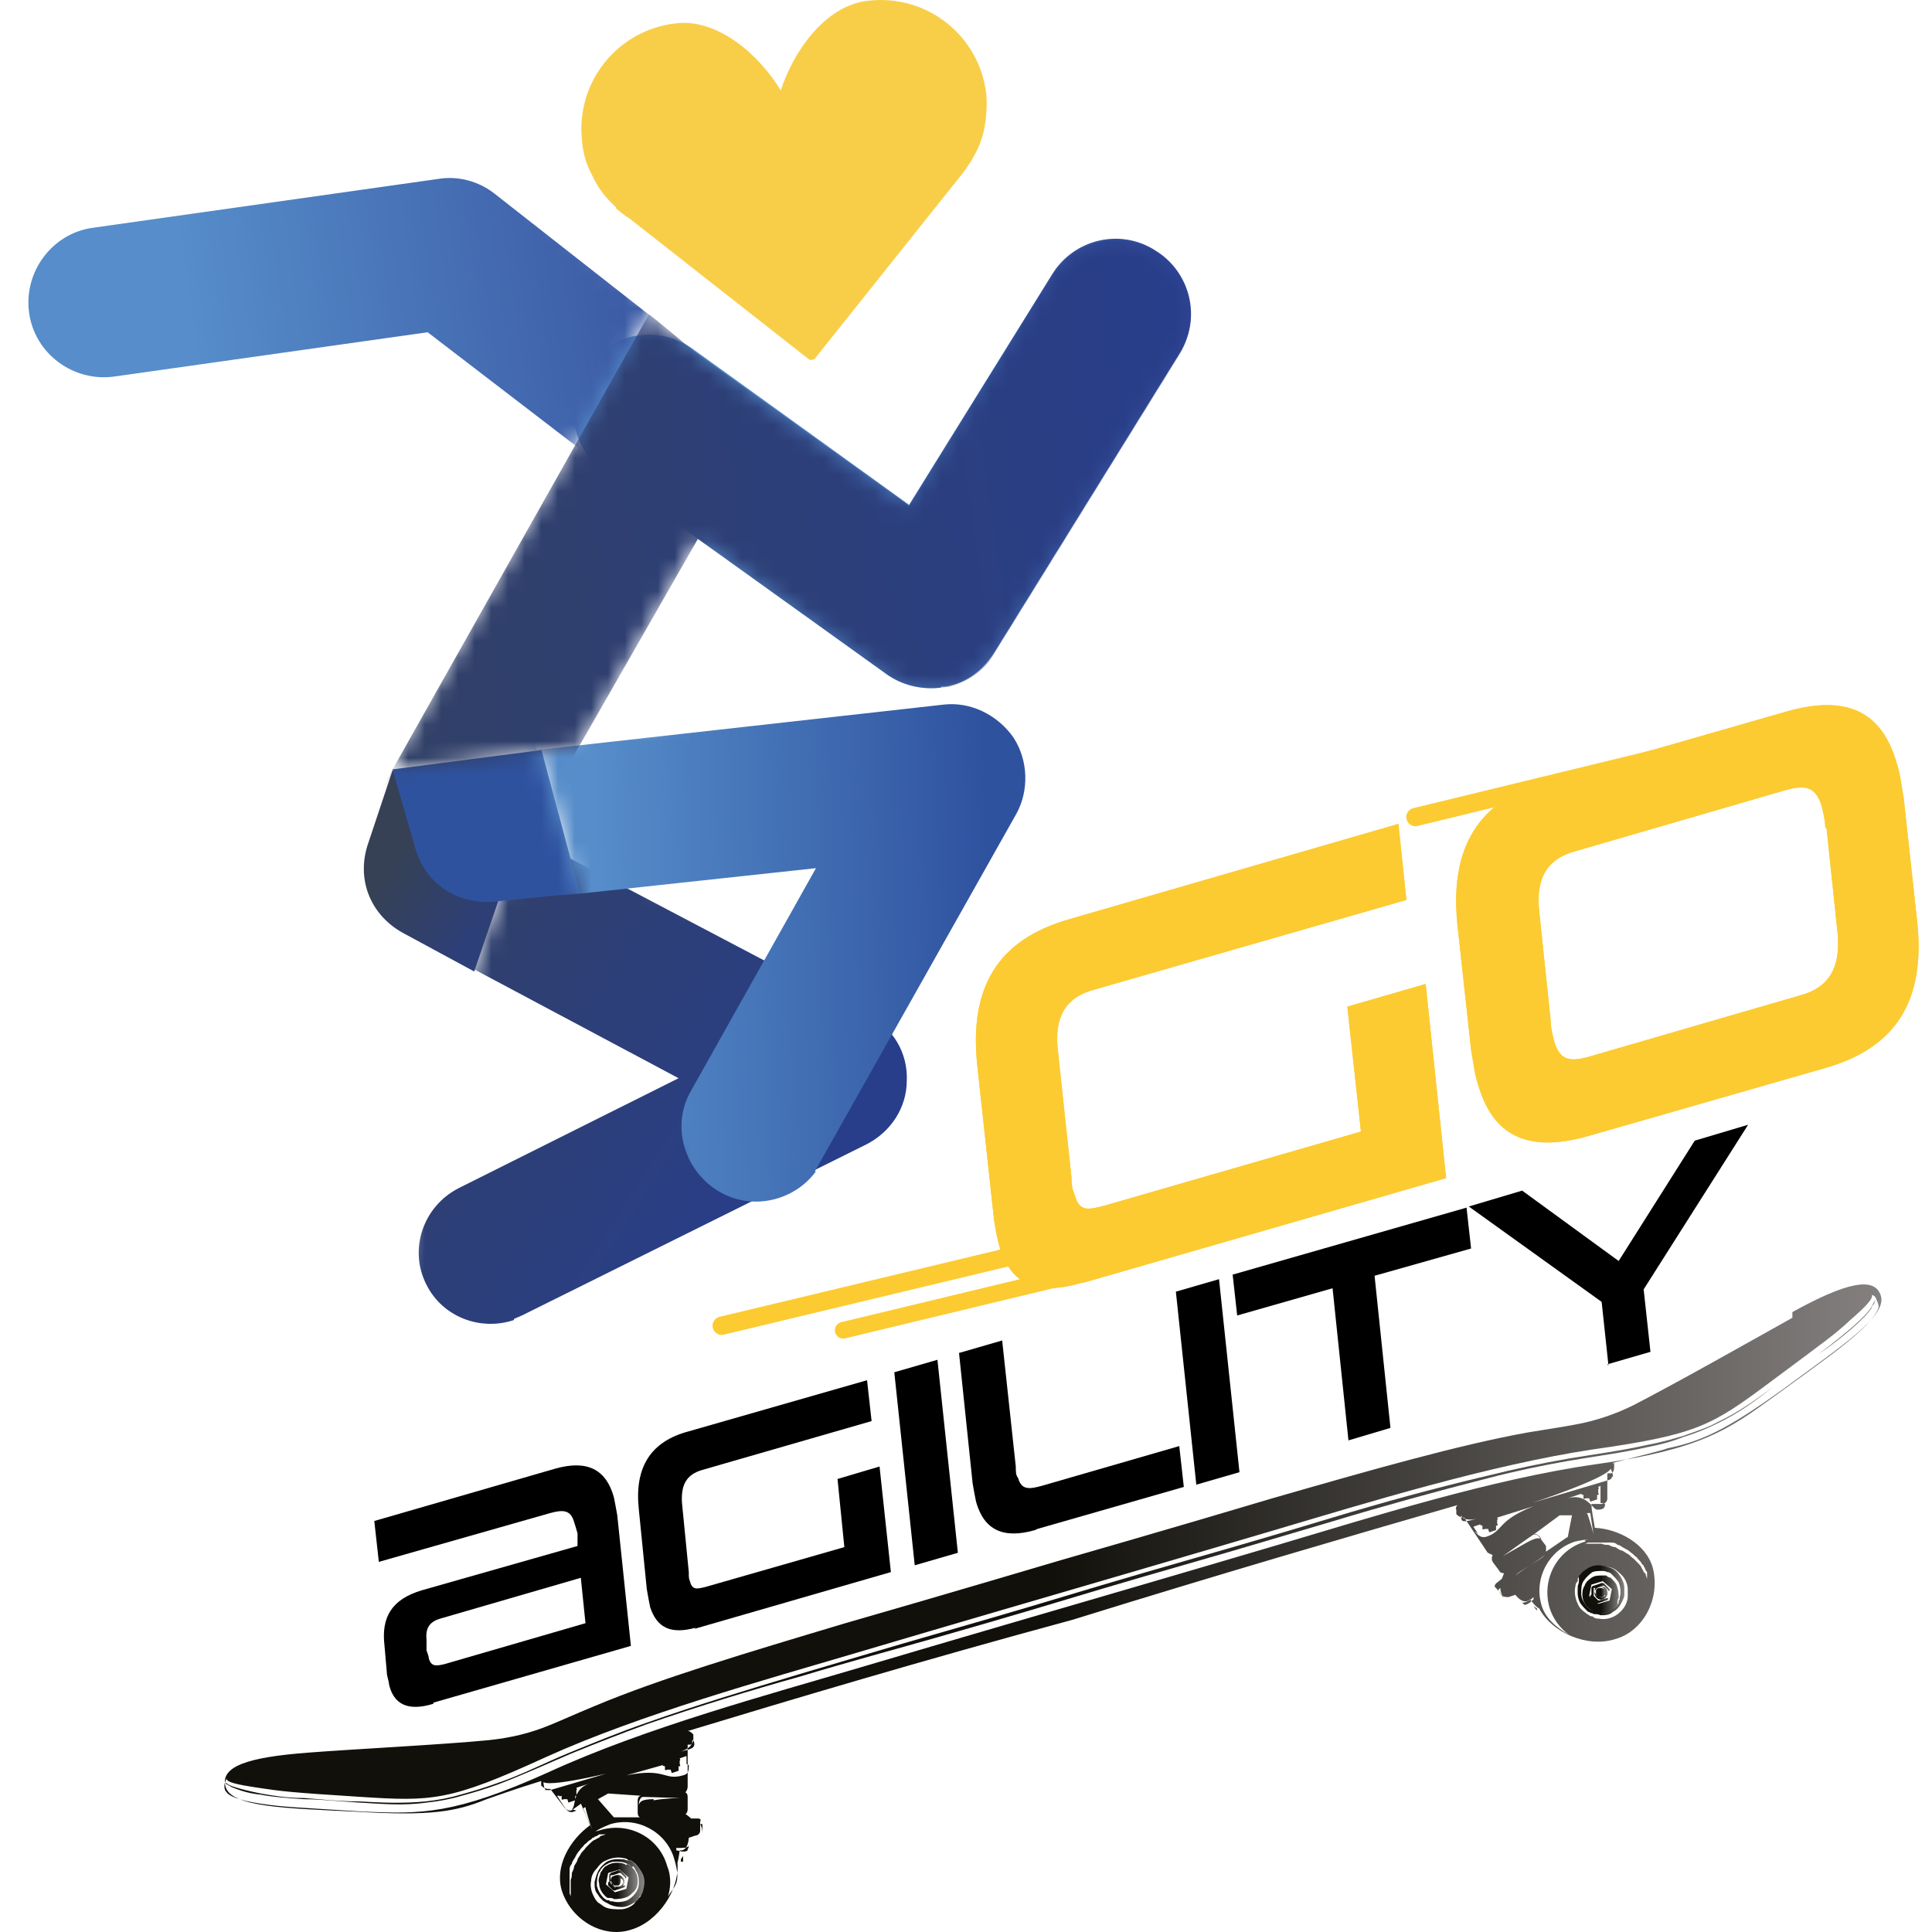
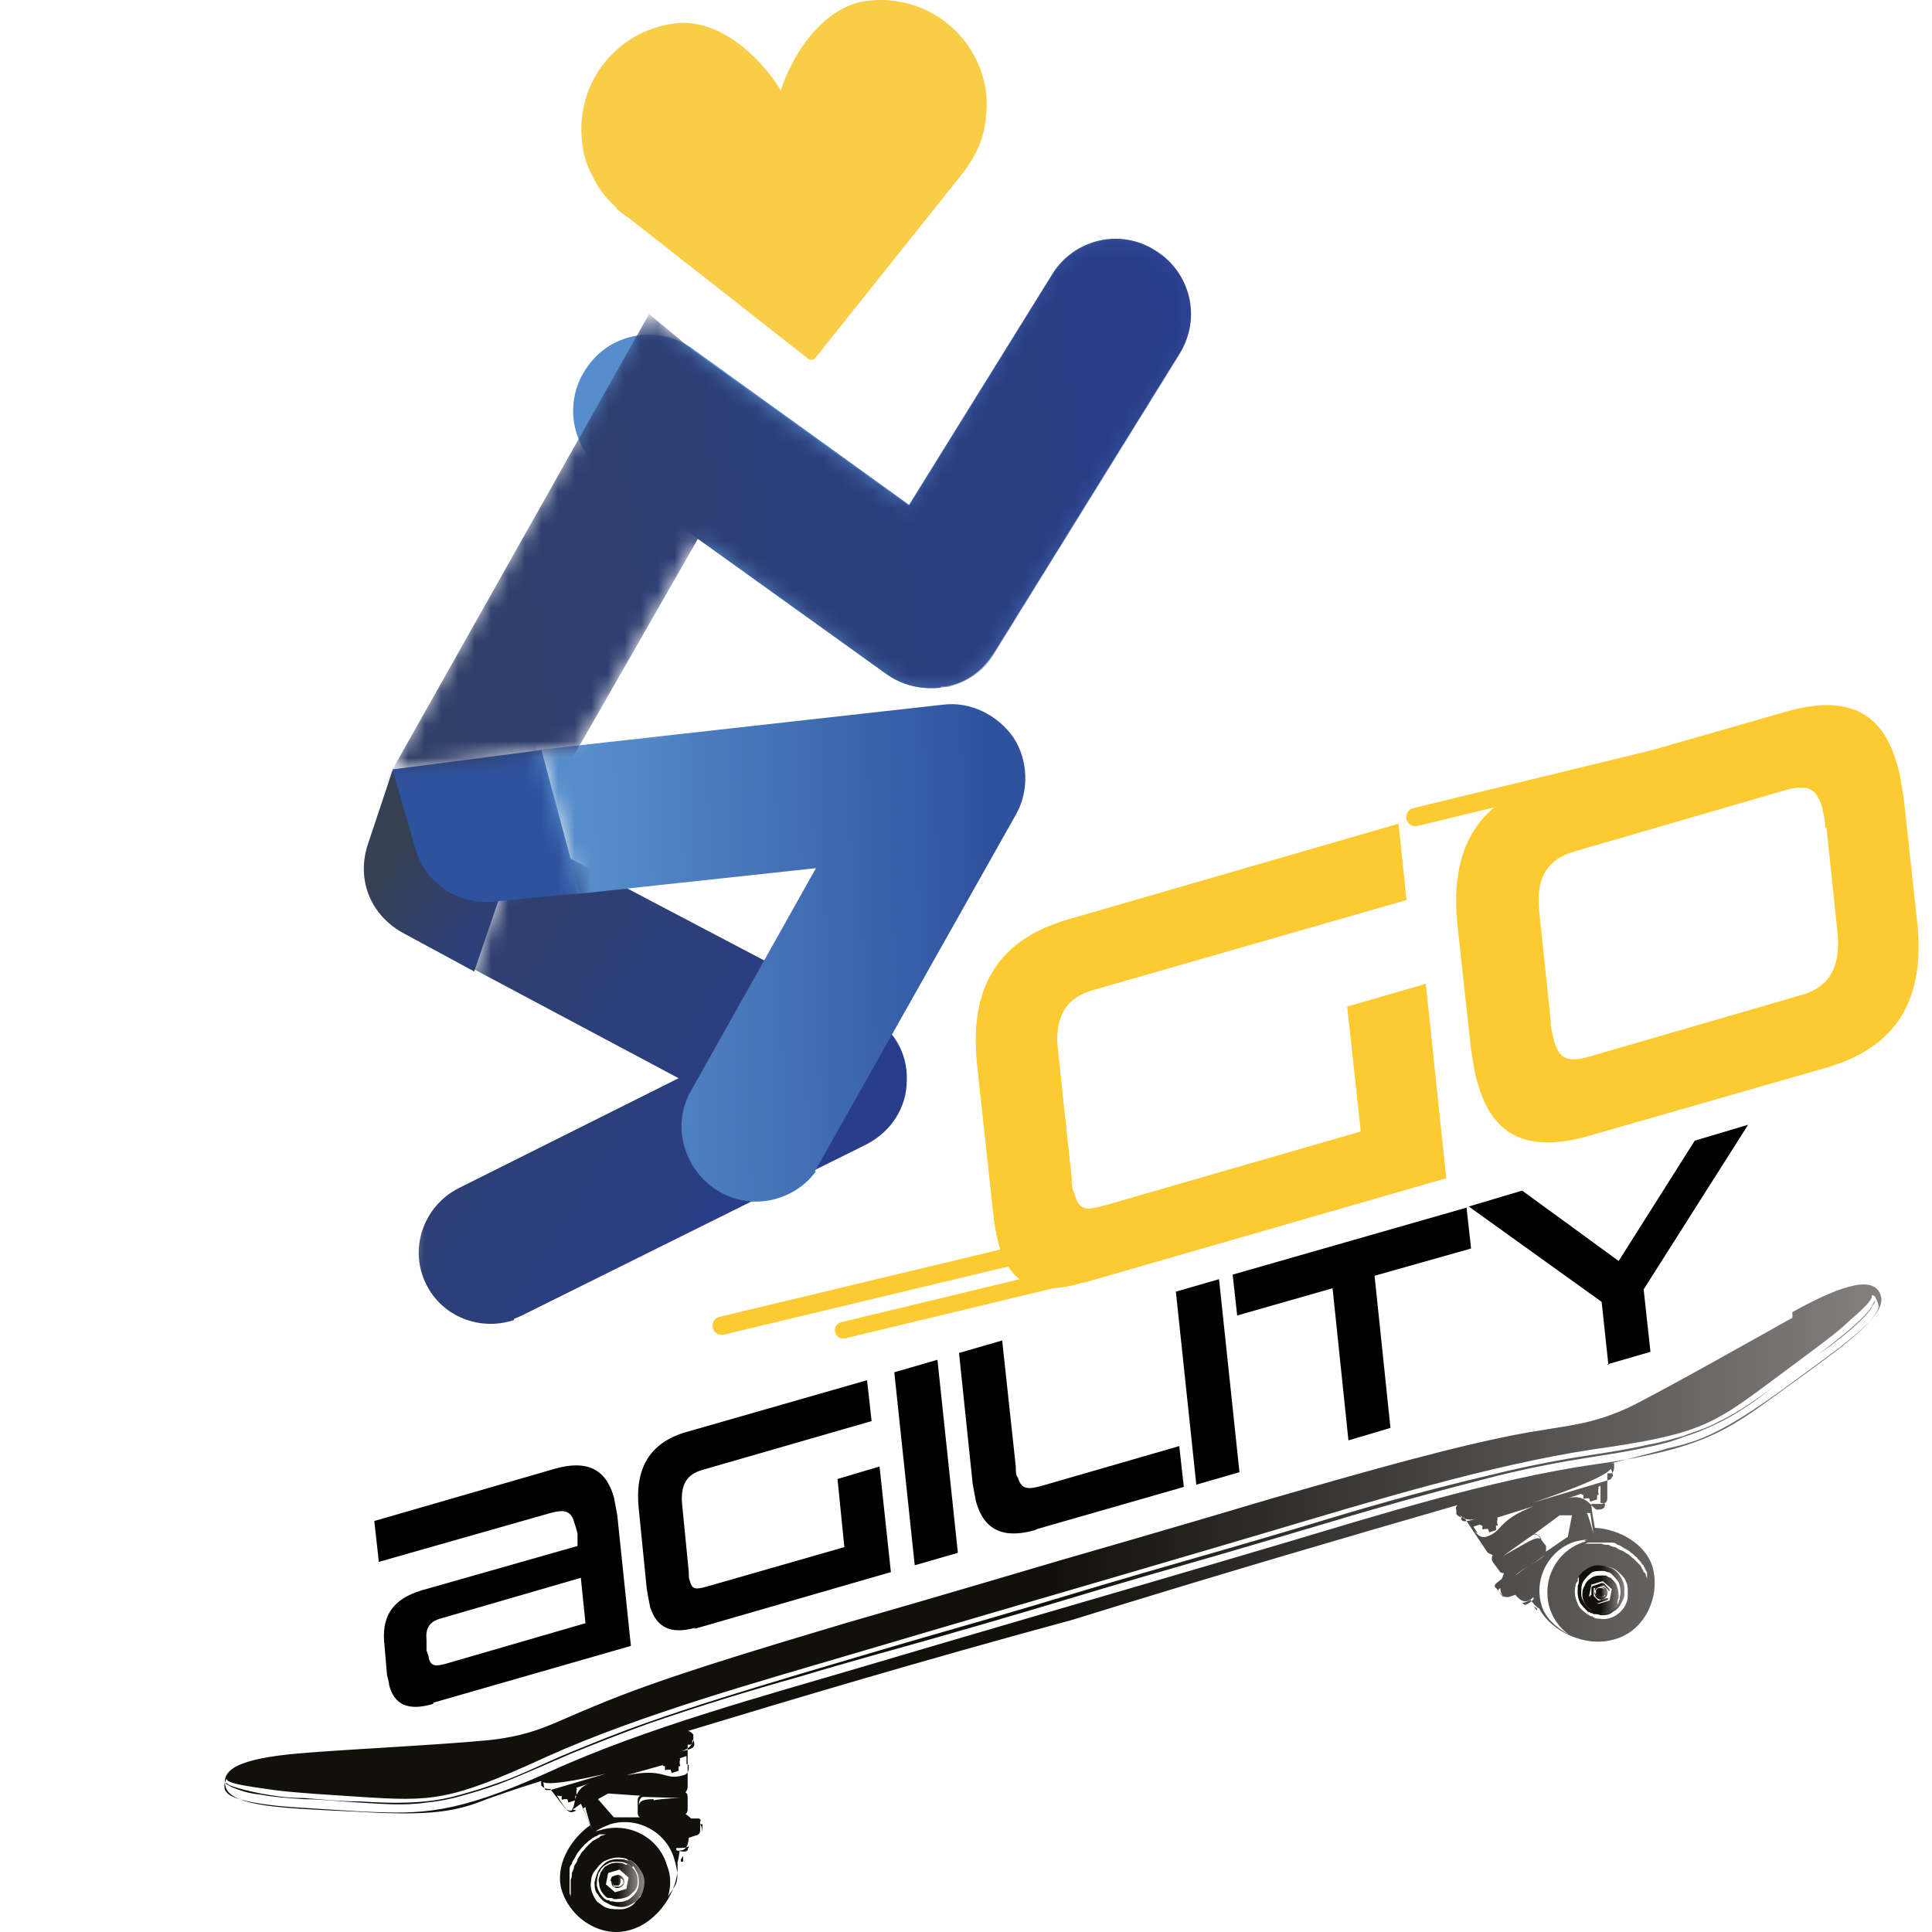
<svg xmlns="http://www.w3.org/2000/svg" width="116" height="116" viewBox="0 0 116 116" fill="none">
  <g clip-path="url(#clip0_164_27083)">
    <path d="M62.966 74.894L43.333 79.598" stroke="#FCCB31" stroke-width="1.1" stroke-miterlimit="10" stroke-linecap="round" />
    <path d="M65.352 76.326L50.627 79.871" stroke="#FCCB31" stroke-miterlimit="10" stroke-linecap="round" />
    <path d="M104.618 44.286L84.985 49.057" stroke="#FCCB31" stroke-width="1.1" stroke-miterlimit="10" stroke-linecap="round" />
    <path d="M107.004 45.786L92.279 49.331" stroke="#FCCB31" stroke-miterlimit="10" stroke-linecap="round" />
    <path d="M65.011 77.007C62.216 77.826 60.648 77.144 59.967 74.69C59.83 74.144 59.694 73.463 59.626 72.713L58.672 63.919C58.194 59.283 59.899 56.42 64.193 55.193L83.963 49.467L84.44 54.034L65.693 59.42C63.921 59.897 63.307 61.124 63.512 63.033L64.33 70.668C64.33 71.145 64.398 71.486 64.534 71.758C64.807 72.781 65.352 72.645 66.375 72.372L81.713 67.941L80.895 60.442L85.599 59.079L86.826 70.736L65.079 77.007H65.011Z" fill="#FCCB31" />
-     <path d="M95.347 68.213C91.734 69.236 89.621 68.213 88.734 65.078C88.53 64.464 88.462 63.782 88.326 63.032L87.507 55.534C87.03 50.898 88.734 48.035 93.029 46.808L107.277 42.718C110.89 41.695 113.003 42.718 113.889 45.854C114.094 46.467 114.162 47.149 114.298 47.899L115.116 55.398C115.593 60.033 113.889 62.896 109.595 64.123L95.347 68.213ZM109.595 49.739C109.595 49.262 109.458 48.785 109.39 48.444C108.981 47.013 108.163 47.149 106.8 47.558L94.597 51.103C92.825 51.58 92.211 52.807 92.416 54.716L93.097 61.192C93.097 61.737 93.234 62.146 93.302 62.487C93.711 63.919 94.529 63.714 95.892 63.305L108.095 59.76C109.867 59.283 110.481 58.056 110.344 56.147L109.663 49.671L109.595 49.739Z" fill="#FCCB31" />
    <path d="M65.011 77.007C62.216 77.826 60.648 77.144 59.967 74.69C59.83 74.144 59.694 73.463 59.626 72.713L58.672 63.919C58.194 59.283 59.899 56.42 64.193 55.193L83.963 49.467L84.44 54.034L65.693 59.42C63.921 59.897 63.307 61.124 63.512 63.033L64.33 70.668C64.33 71.145 64.398 71.486 64.534 71.758C64.807 72.781 65.352 72.645 66.375 72.372L81.713 67.941L80.895 60.442L85.599 59.079L86.826 70.736L65.079 77.007H65.011Z" fill="#FCCB31" />
    <path d="M95.347 68.213C91.734 69.236 89.621 68.213 88.734 65.078C88.53 64.464 88.462 63.782 88.326 63.032L87.507 55.534C87.03 50.898 88.734 48.035 93.029 46.808L107.277 42.718C110.89 41.695 113.003 42.718 113.889 45.854C114.094 46.467 114.162 47.149 114.298 47.899L115.116 55.398C115.593 60.033 113.889 62.896 109.595 64.123L95.347 68.213ZM109.595 49.739C109.595 49.262 109.458 48.785 109.39 48.444C108.981 47.013 108.163 47.149 106.8 47.558L94.597 51.103C92.825 51.58 92.211 52.807 92.416 54.716L93.097 61.192C93.097 61.737 93.234 62.146 93.302 62.487C93.711 63.919 94.529 63.714 95.892 63.305L108.095 59.76C109.867 59.283 110.481 58.056 110.344 56.147L109.663 49.671L109.595 49.739Z" fill="#FCCB31" />
    <path d="M26.018 102.299C24.45 102.776 23.632 102.299 23.359 101.14C23.359 100.935 23.223 100.662 23.223 100.39L23.087 98.822C22.882 97.118 23.496 96.027 25.336 95.481L34.676 92.823V92.073C34.607 91.8 34.539 91.596 34.471 91.391C34.267 90.641 33.789 90.641 33.039 90.846L22.746 93.777L22.473 91.323L33.312 88.187C35.221 87.642 36.38 88.187 36.857 89.892C36.925 90.232 36.993 90.573 37.062 90.982L37.88 98.822L26.018 102.23V102.299ZM34.88 94.732L26.427 97.186C25.745 97.39 25.541 97.799 25.609 98.481V99.094C25.677 99.299 25.745 99.435 25.745 99.572C25.882 100.049 26.154 100.049 26.7 99.913L35.153 97.459L34.88 94.8V94.732Z" fill="black" />
    <path d="M41.765 97.731C40.266 98.14 39.447 97.731 39.038 96.504C38.97 96.163 38.902 95.822 38.834 95.413L38.357 90.641C38.084 88.119 39.038 86.551 41.356 85.938L52.059 82.87L52.332 85.324L42.174 88.255C41.22 88.528 40.879 89.142 40.947 90.233L41.356 94.391C41.356 94.663 41.356 94.8 41.424 94.936C41.561 95.481 41.833 95.413 42.379 95.277L50.696 92.891L50.286 88.801L52.809 88.051L53.49 94.391L41.697 97.799L41.765 97.731Z" fill="black" />
    <path d="M54.922 93.982L53.695 82.393L56.285 81.643L57.512 93.232L54.922 93.982Z" fill="black" />
    <path d="M62.148 91.868C60.239 92.414 59.08 91.868 58.603 90.164C58.535 89.823 58.467 89.482 58.399 89.073L57.581 81.234L60.171 80.484L60.989 88.051C60.989 88.323 60.989 88.596 61.125 88.732C61.33 89.482 61.807 89.414 62.557 89.21L70.805 86.824L71.078 89.278L62.284 91.8L62.148 91.868Z" fill="black" />
    <path d="M71.828 89.141L70.601 77.553L73.192 76.803L74.419 88.392L71.828 89.141Z" fill="black" />
    <path d="M80.963 86.483L80.009 77.348L74.282 78.984L74.01 76.53L88.053 72.508L88.326 74.962L82.531 76.599L83.485 85.733L80.963 86.483Z" fill="black" />
    <path d="M96.574 81.984L96.165 78.166L88.189 72.44L91.393 71.486L97.187 75.712L101.755 68.486L104.959 67.532L98.687 77.416L99.096 81.166L96.506 81.916L96.574 81.984Z" fill="black" />
    <path d="M107.617 79.121C105.3 80.416 100.596 83.075 98.073 84.37C96.983 84.915 95.756 85.324 94.597 85.529C93.915 85.665 92.961 85.801 91.734 86.006C87.575 86.756 82.326 88.255 76.395 89.96C70.465 91.732 63.58 93.709 63.58 93.709C63.58 93.709 56.694 95.754 50.764 97.458C44.833 99.231 39.584 100.799 35.698 102.435C34.539 102.912 33.653 103.321 32.971 103.594C31.812 104.071 30.653 104.344 29.358 104.48C26.563 104.753 21.11 105.025 18.519 105.23C14.906 105.502 13.202 106.048 13.543 107.275C13.884 108.502 17.156 108.57 21.382 108.775C25.881 109.047 27.381 108.775 29.222 108.025C29.631 107.888 30.722 107.479 32.494 106.934V107.207C32.63 107.343 32.767 107.411 32.903 107.411H33.039L33.926 108.57C34.062 108.706 34.267 108.775 34.403 108.638L34.88 108.297C35.016 108.638 35.289 109.184 35.425 109.593C34.198 110.479 33.312 112.047 33.721 113.478C34.267 115.251 36.175 116.41 37.879 115.864C39.516 115.387 40.811 113.478 40.674 111.842C40.743 111.638 40.811 111.092 40.811 111.092C40.811 111.092 41.288 111.229 41.356 110.343L41.765 110.206C41.901 110.206 42.038 110.07 42.038 109.933V109.388C42.106 109.252 42.038 109.184 41.901 109.184H41.492C41.492 109.184 41.356 109.047 41.152 108.911C41.22 108.911 41.288 108.775 41.288 108.638V107.957C41.288 107.82 41.288 107.684 41.152 107.616C41.22 107.548 41.288 107.411 41.288 107.275V104.753H41.424C41.561 104.753 41.629 104.548 41.629 104.412V104.139C41.492 104.003 41.424 103.935 41.288 103.935C47.355 102.094 55.331 99.708 64.398 97.254C73.396 94.459 81.372 92.141 87.507 90.369C87.439 90.437 87.371 90.573 87.439 90.641V90.914C87.575 91.05 87.712 91.119 87.848 91.119H87.916L89.28 93.164C89.28 93.232 89.484 93.3 89.621 93.368C89.552 93.504 89.552 93.641 89.621 93.777L90.029 94.323C90.029 94.391 90.166 94.459 90.302 94.459C90.234 94.663 90.166 94.8 90.166 94.8L89.825 95.072C89.757 95.141 89.689 95.277 89.825 95.345L90.166 95.754C90.234 95.891 90.439 95.891 90.575 95.891L90.984 95.754C91.529 96.436 91.87 96.027 91.87 96.027C91.87 96.027 92.211 96.504 92.415 96.572C93.165 98.004 95.279 98.958 96.983 98.413C98.687 97.936 99.71 95.959 99.232 94.118C98.823 92.686 97.187 91.8 95.756 91.732C95.688 91.255 95.551 90.71 95.551 90.3H96.165C96.369 90.3 96.506 90.164 96.506 89.96V88.46C96.574 88.46 96.71 88.46 96.71 88.46C96.847 88.46 96.915 88.255 96.915 88.119V87.846C96.847 87.846 96.778 87.846 96.778 87.846C98.619 87.369 99.778 87.097 100.119 86.96C102.027 86.551 103.459 86.006 107.14 83.347C110.549 80.825 113.275 79.052 112.935 77.825C112.594 76.598 110.821 77.007 107.617 78.78V79.121ZM41.97 109.524C41.97 109.524 42.106 109.524 42.174 109.524V110.07C42.174 110.07 42.174 109.593 41.97 109.456V109.524ZM90.302 95.959C90.302 95.959 89.961 95.55 89.961 95.481C89.961 95.413 90.098 95.345 90.098 95.345C90.029 95.55 90.302 95.959 90.302 95.959ZM34.607 108.706C34.335 108.843 34.198 108.843 33.994 108.638C33.789 108.366 33.448 107.82 33.448 107.82H33.585C33.585 107.82 33.585 107.888 33.721 107.82V108.025C33.721 108.025 33.721 108.093 33.857 108.025H34.062L34.13 108.229L34.539 108.093V107.82C34.471 107.82 34.607 107.82 34.607 107.82C34.607 107.82 34.675 107.82 34.607 107.684V107.479C34.607 107.479 34.675 107.479 34.607 107.343L35.425 107.07C34.335 107.411 34.607 108.434 34.335 108.638L34.607 108.706ZM39.243 108.025C38.561 108.025 38.425 108.161 38.357 108.366C38.357 108.366 38.357 107.888 38.629 107.888C38.766 107.888 40.879 107.957 40.879 107.957C40.879 107.957 39.993 107.957 39.243 108.093V108.025ZM38.288 108.093V108.775C38.288 108.911 38.288 109.047 38.425 109.115H36.857L35.903 108.025L36.516 107.684L38.493 107.82C38.357 107.82 38.288 107.957 38.288 108.093ZM38.629 112.797C38.629 113.001 38.629 113.274 38.561 113.547C38.561 113.547 38.561 113.683 38.493 113.751C38.493 113.751 38.493 113.887 38.357 113.956C38.288 114.092 38.152 114.16 38.084 114.296C37.88 114.501 37.539 114.637 37.266 114.637C36.925 114.637 36.584 114.637 36.312 114.501C36.175 114.433 36.039 114.296 35.903 114.228C35.766 114.092 35.698 113.956 35.63 113.819C35.493 113.547 35.425 113.206 35.493 112.933C35.493 112.66 35.63 112.388 35.834 112.183C35.971 111.979 36.175 111.774 36.38 111.706C36.789 111.501 37.198 111.501 37.47 111.57C37.607 111.57 37.675 111.638 37.743 111.706H37.811C37.811 111.706 37.811 111.706 37.879 111.706C37.879 111.706 38.016 111.774 38.152 111.91C38.357 112.115 38.561 112.456 38.629 112.865V112.797ZM36.175 110.206C36.175 110.206 36.039 110.206 35.971 110.343C35.903 110.343 35.834 110.411 35.698 110.479C35.63 110.479 35.493 110.615 35.425 110.683C35.357 110.752 35.221 110.888 35.153 110.956C35.084 111.092 34.948 111.161 34.88 111.297C34.812 111.433 34.744 111.501 34.675 111.638C34.675 111.774 34.539 111.91 34.471 112.047C34.471 112.183 34.403 112.319 34.335 112.456C34.335 112.592 34.335 112.728 34.266 112.865C34.266 113.001 34.266 113.137 34.266 113.206C34.266 113.342 34.266 113.41 34.266 113.478C34.266 113.547 34.266 113.615 34.266 113.683C34.266 113.819 34.266 113.887 34.266 113.887C34.266 113.887 34.266 113.819 34.198 113.683C34.198 113.683 34.198 113.547 34.198 113.478C34.198 113.41 34.198 113.274 34.198 113.137C34.198 113.137 34.198 113.001 34.198 112.933C34.198 112.933 34.198 112.797 34.198 112.728C34.198 112.592 34.198 112.456 34.198 112.319C34.198 112.183 34.198 112.047 34.335 111.91C34.335 111.774 34.471 111.638 34.539 111.501C34.607 111.365 34.675 111.229 34.812 111.092C34.88 110.956 35.016 110.888 35.084 110.752C35.221 110.683 35.289 110.547 35.425 110.479C35.425 110.479 35.562 110.411 35.562 110.343C35.562 110.343 35.698 110.343 35.698 110.274C35.766 110.274 35.903 110.206 35.971 110.138C36.039 110.138 36.107 110.138 36.175 110.138C36.312 110.138 36.38 110.138 36.38 110.138C36.38 110.138 36.38 110.138 36.175 110.206ZM40.061 114.024C40.265 113.41 40.334 112.728 40.061 112.047C39.584 110.343 37.811 109.388 36.107 109.865C34.403 110.343 35.834 109.933 35.698 110.002C35.971 109.797 36.312 109.661 36.652 109.524C38.288 109.047 39.993 110.002 40.47 111.57C40.947 113.137 40.47 113.206 40.061 113.956V114.024ZM35.016 108.57L35.153 108.502C35.153 108.638 35.493 109.729 35.562 109.865L35.016 108.57ZM40.879 111.774C40.879 111.774 40.879 111.706 40.879 111.638L41.015 111.433V111.774H40.879ZM41.288 111.092C41.152 111.229 40.879 111.161 40.606 111.092C40.606 111.092 40.606 111.024 40.606 110.956C41.015 110.956 41.288 110.956 41.356 110.82C41.356 110.82 41.356 110.956 41.288 111.024V111.092ZM40.811 109.32C40.538 109.32 40.129 109.32 39.72 109.32C39.311 109.32 38.97 109.32 38.629 109.32C38.902 109.32 39.311 109.32 39.72 109.32C40.129 109.32 40.47 109.32 40.811 109.32ZM41.356 105.98C41.356 106.252 41.356 106.525 41.015 106.593C39.856 106.934 39.993 106.116 37.607 106.593L39.788 105.98C39.788 105.98 39.788 106.048 39.925 106.048V106.252C39.925 106.252 39.925 106.32 40.061 106.252H40.265L40.334 106.457L40.743 106.32V106.048C40.674 106.048 40.811 106.048 40.811 106.048C40.811 106.048 40.879 106.048 40.811 105.911V105.707C40.811 105.707 40.879 105.707 40.811 105.571L41.22 105.434C41.22 105.434 41.22 105.639 41.22 105.911L41.356 105.98ZM41.629 104.48C41.629 104.48 41.765 104.753 41.629 104.889C41.561 105.025 40.879 105.162 40.879 105.162C40.879 105.162 41.629 104.957 41.561 104.48H41.629ZM37.675 106.116C37.675 106.116 34.198 107.139 33.039 107.479C32.835 107.479 32.767 107.479 32.767 107.479C32.63 107.343 32.63 107.002 32.63 107.002C33.176 107.343 37.675 106.184 37.675 106.184V106.116ZM87.848 91.323C87.712 91.323 87.712 90.982 87.712 90.982C87.916 91.391 88.666 91.187 88.666 91.187C88.666 91.187 87.984 91.391 87.848 91.323ZM88.734 92.073C88.598 91.868 88.462 91.664 88.462 91.664L88.871 91.528C88.871 91.528 88.871 91.596 89.007 91.596V91.8C89.007 91.8 89.007 91.868 89.143 91.8H89.348L89.416 92.005L89.825 91.868V91.596C89.757 91.596 89.893 91.596 89.893 91.596C89.893 91.596 89.961 91.596 89.893 91.459V91.255C89.893 91.255 89.961 91.255 89.893 91.119L92.075 90.437C89.825 91.323 90.302 91.937 89.211 92.278C88.871 92.346 88.734 92.141 88.53 91.937L88.734 92.073ZM95.892 92.618C95.892 92.618 96.028 92.618 96.097 92.618C96.097 92.618 96.233 92.618 96.301 92.618C96.437 92.618 96.574 92.618 96.71 92.618C96.847 92.618 96.983 92.618 97.119 92.755C97.255 92.755 97.392 92.891 97.528 92.959C97.665 93.027 97.801 93.096 97.937 93.232C98.073 93.3 98.142 93.436 98.278 93.504C98.346 93.641 98.483 93.709 98.551 93.845C98.551 93.845 98.619 93.982 98.687 93.982C98.687 93.982 98.687 94.118 98.755 94.118C98.755 94.186 98.823 94.323 98.892 94.391C98.892 94.459 98.892 94.527 98.892 94.595C98.892 94.732 98.892 94.8 98.892 94.8C98.892 94.8 98.892 94.8 98.823 94.595C98.823 94.595 98.823 94.459 98.687 94.391C98.687 94.323 98.619 94.254 98.551 94.118C98.551 94.05 98.414 93.913 98.346 93.845C98.278 93.777 98.142 93.641 98.073 93.573C97.937 93.504 97.869 93.368 97.733 93.3C97.596 93.232 97.528 93.164 97.392 93.096C97.255 93.096 97.119 92.959 96.983 92.891C96.847 92.891 96.71 92.823 96.574 92.755C96.438 92.755 96.301 92.755 96.165 92.686C96.028 92.686 95.892 92.686 95.824 92.686C95.688 92.686 95.619 92.686 95.551 92.686C95.483 92.686 95.415 92.686 95.347 92.686C95.21 92.686 95.142 92.686 95.142 92.686C95.142 92.686 95.21 92.686 95.347 92.618C95.347 92.618 95.483 92.618 95.551 92.618C95.619 92.618 95.756 92.618 95.892 92.618ZM95.96 94.05C96.165 94.05 96.437 94.05 96.71 94.118C96.983 94.186 97.187 94.391 97.392 94.595C97.596 94.8 97.733 95.141 97.733 95.413C97.733 95.55 97.733 95.754 97.733 95.891C97.733 96.027 97.665 96.231 97.596 96.368C97.46 96.64 97.187 96.913 96.915 97.049C96.642 97.186 96.301 97.254 96.028 97.186C95.892 97.186 95.756 97.186 95.619 97.049C95.551 97.049 95.483 97.049 95.415 96.981C95.415 96.981 95.279 96.913 95.21 96.845C95.006 96.709 94.801 96.504 94.733 96.299C94.529 95.891 94.529 95.481 94.597 95.209C94.597 95.072 94.665 95.004 94.733 94.936V94.868C94.733 94.868 94.733 94.868 94.733 94.8C94.733 94.8 94.801 94.663 94.938 94.527C95.142 94.323 95.483 94.118 95.892 94.05H95.96ZM95.21 92.55C93.506 93.027 92.552 94.8 93.029 96.504C93.234 97.186 93.642 97.731 94.188 98.14C93.438 97.731 92.756 97.118 92.552 96.368C92.075 94.732 93.029 93.027 94.597 92.55C94.938 92.482 95.279 92.414 95.619 92.414C95.483 92.414 95.347 92.414 95.142 92.482L95.21 92.55ZM94.12 92.278L92.825 93.164C92.825 93.027 92.825 92.891 92.825 92.823L92.415 92.278C92.347 92.141 92.211 92.141 92.075 92.141L93.642 90.982H94.392C94.392 90.914 94.12 92.346 94.12 92.346V92.278ZM90.234 93.436C90.234 93.436 91.938 92.209 92.075 92.141C92.347 92.005 92.552 92.414 92.552 92.414C92.415 92.346 92.279 92.278 91.666 92.618C91.052 92.959 90.234 93.436 90.234 93.436ZM90.984 94.595C91.188 94.391 91.529 94.186 91.87 93.982C92.211 93.777 92.484 93.573 92.756 93.368C92.552 93.573 92.211 93.777 91.87 93.982C91.529 94.186 91.257 94.391 90.984 94.595ZM91.597 96.368C91.529 96.368 91.393 96.231 91.393 96.231C91.529 96.231 91.802 96.163 92.075 95.891V96.027C91.87 96.231 91.666 96.368 91.461 96.368H91.597ZM92.279 96.709L92.075 96.436L92.279 96.572C92.279 96.572 92.279 96.64 92.279 96.709ZM95.688 92.209C95.688 92.073 95.347 90.914 95.279 90.846C95.279 90.846 95.415 90.846 95.483 90.846L95.688 92.209ZM96.369 90.3C96.369 90.573 96.233 90.641 95.892 90.641C95.619 90.641 95.278 89.619 94.12 89.96L94.938 89.687C94.938 89.687 94.938 89.755 95.074 89.755V89.96C95.074 89.96 95.074 90.028 95.21 89.96H95.415L95.483 90.164L95.892 90.028V89.755C95.824 89.755 95.96 89.755 95.96 89.755C95.96 89.755 96.028 89.755 95.96 89.619V89.414C95.96 89.414 96.028 89.414 95.96 89.278L96.097 89.21C96.097 89.21 96.097 89.891 96.097 90.232L96.369 90.3ZM96.778 88.665C96.778 88.733 96.778 88.801 96.574 88.869C95.415 89.21 92.006 90.232 92.006 90.232C92.006 90.232 96.369 88.801 96.71 88.187C96.71 88.187 96.847 88.46 96.847 88.665H96.778ZM112.798 78.439C112.798 78.644 112.457 79.257 111.435 80.143C110.412 81.029 109.935 81.37 106.458 83.893C103.732 85.87 102.096 87.028 95.824 87.915C89.552 88.801 82.258 91.119 76.736 92.755C71.215 94.391 64.193 96.436 64.193 96.436C64.193 96.436 57.172 98.481 51.65 100.117C46.128 101.753 38.766 103.73 32.971 106.389C27.245 108.979 25.268 108.911 21.86 108.775C17.565 108.502 17.02 108.502 15.656 108.297C14.293 108.093 13.747 107.82 13.611 107.616C13.475 107.479 13.475 107.343 13.475 107.207C13.475 107.002 13.611 106.798 13.611 106.798C13.611 107.002 14.156 107.139 15.52 107.343C16.883 107.548 17.36 107.616 21.655 107.888C25.95 108.161 26.972 108.161 32.767 105.502C38.493 102.912 45.923 100.867 51.445 99.231C56.967 97.595 63.989 95.55 63.989 95.55C63.989 95.55 71.01 93.504 76.532 91.868C82.054 90.232 89.348 87.983 95.619 87.028C101.891 86.142 102.777 85.597 106.254 83.006C109.731 80.416 110.14 80.143 111.094 79.257C112.117 78.371 112.457 77.962 112.389 77.757C112.389 77.757 112.594 77.757 112.662 78.03C112.73 78.166 112.798 78.303 112.798 78.507V78.439Z" fill="url(#paint0_linear_164_27083)" />
    <path d="M112.389 78.507C112.185 78.848 111.776 79.257 111.23 79.734C110.685 80.211 110.003 80.757 109.185 81.302C108.367 81.916 107.481 82.529 106.458 83.279C105.436 84.029 104.413 84.779 103.118 85.392C102.505 85.733 101.823 85.938 101.073 86.21C100.391 86.415 99.641 86.619 98.892 86.756C97.392 87.097 95.824 87.301 94.188 87.574C92.62 87.846 90.984 88.187 89.348 88.596C86.144 89.346 82.94 90.232 80.008 91.118C77.077 92.005 74.282 92.823 71.896 93.504C67.124 94.868 63.989 95.822 63.989 95.822C63.989 95.822 60.853 96.777 56.081 98.14C53.695 98.822 50.968 99.64 47.969 100.526C45.037 101.412 41.833 102.367 38.766 103.457C37.198 104.003 35.698 104.616 34.198 105.23C32.699 105.843 31.267 106.593 29.835 107.07C29.085 107.343 28.404 107.547 27.654 107.752C26.972 107.957 26.222 108.093 25.541 108.161C24.109 108.297 22.814 108.229 21.587 108.161C20.36 108.161 19.201 108.025 18.247 107.957C17.224 107.957 16.406 107.82 15.656 107.684C14.974 107.547 14.429 107.411 14.02 107.275C13.816 107.207 13.679 107.138 13.611 107.07C13.543 107.07 13.475 107.002 13.475 107.002C13.475 107.002 13.475 107.002 13.611 107.138C13.679 107.138 13.816 107.275 14.02 107.343C14.361 107.479 14.906 107.684 15.656 107.752C16.338 107.888 17.224 107.957 18.247 108.025C19.269 108.025 20.36 108.161 21.587 108.229C22.814 108.297 24.177 108.434 25.609 108.229C26.291 108.161 27.04 108.025 27.722 107.82C28.472 107.616 29.154 107.411 29.904 107.138C31.335 106.593 32.835 105.911 34.266 105.298C35.766 104.684 37.334 104.071 38.834 103.525C41.97 102.435 45.105 101.48 48.037 100.662C50.968 99.776 53.763 99.026 56.149 98.344C60.921 96.981 64.057 96.027 64.057 96.027C64.057 96.027 67.192 95.072 71.964 93.709C74.35 93.027 77.077 92.209 80.077 91.323C83.008 90.437 86.212 89.551 89.416 88.733C90.984 88.324 92.62 87.983 94.188 87.71C95.756 87.437 97.392 87.233 98.892 86.892C99.641 86.756 100.391 86.551 101.073 86.278C101.755 86.074 102.436 85.801 103.118 85.46C104.413 84.847 105.504 84.029 106.458 83.279C107.481 82.529 108.367 81.916 109.185 81.302C110.003 80.689 110.685 80.143 111.23 79.666C111.776 79.189 112.185 78.78 112.389 78.439C112.526 78.303 112.594 78.166 112.594 78.03C112.594 77.962 112.594 77.894 112.594 77.894C112.594 77.894 112.594 77.894 112.594 78.03C112.594 78.098 112.457 78.234 112.389 78.439V78.507Z" fill="url(#paint1_linear_164_27083)" />
    <path d="M37.607 111.979C37.402 111.842 37.198 111.842 36.993 111.842C36.789 111.842 36.584 111.91 36.38 112.047C36.312 112.047 36.243 112.183 36.175 112.251C36.175 112.319 36.039 112.388 36.039 112.524C35.971 112.728 35.902 112.865 35.971 113.069C35.971 113.41 36.175 113.683 36.312 113.819C36.38 113.887 36.448 113.956 36.516 113.956H36.584C36.584 113.956 36.584 113.956 36.652 113.956C36.652 113.956 36.789 113.956 36.857 114.024C37.061 114.024 37.334 114.024 37.675 113.887C37.811 113.819 37.948 113.683 38.084 113.547C38.22 113.41 38.288 113.206 38.288 113.001C38.288 112.797 38.288 112.592 38.152 112.388C38.152 112.319 38.016 112.183 37.947 112.115C37.879 112.047 37.811 111.979 37.675 111.91L37.607 111.979ZM37.607 113.41L36.925 113.615L36.38 113.138L36.516 112.456L37.198 112.251L37.743 112.728L37.607 113.41Z" fill="url(#paint2_linear_164_27083)" />
    <path d="M37.88 111.706H37.812C37.812 111.706 37.812 111.706 37.743 111.706C37.743 111.706 37.607 111.706 37.471 111.638C37.198 111.638 36.857 111.57 36.448 111.774C36.244 111.911 36.107 112.047 35.971 112.251C35.835 112.456 35.766 112.729 35.698 113.001C35.698 113.274 35.698 113.547 35.903 113.751C35.971 113.887 36.039 113.956 36.175 114.092C36.244 114.16 36.38 114.228 36.516 114.296C36.721 114.433 37.062 114.501 37.334 114.501C37.607 114.501 37.88 114.365 38.084 114.228C38.221 114.16 38.289 114.092 38.357 113.956C38.357 113.956 38.425 113.819 38.493 113.819C38.493 113.819 38.493 113.683 38.561 113.683C38.63 113.478 38.698 113.206 38.698 113.001C38.698 112.524 38.425 112.251 38.289 112.047C38.221 111.979 38.084 111.911 38.084 111.842L37.88 111.706ZM38.016 112.047C38.084 112.115 38.152 112.251 38.221 112.388C38.357 112.592 38.357 112.865 38.357 113.069C38.357 113.547 38.016 113.887 37.675 114.092C37.334 114.228 36.993 114.228 36.789 114.16C36.653 114.16 36.584 114.16 36.584 114.092H36.516C36.516 114.092 36.516 114.092 36.448 114.092C36.448 114.092 36.312 114.024 36.244 113.956C36.107 113.819 35.903 113.547 35.835 113.206C35.835 113.001 35.835 112.797 35.903 112.592C35.903 112.524 35.971 112.388 36.039 112.32C36.039 112.251 36.175 112.115 36.244 112.047C36.448 111.911 36.653 111.774 36.925 111.774C37.198 111.774 37.403 111.774 37.675 111.911C37.743 111.911 37.88 112.047 37.948 112.115L38.016 112.047Z" fill="url(#paint3_linear_164_27083)" />
-     <path d="M36.721 112.456C36.653 112.456 36.584 112.524 36.584 112.592V113.001C36.539 113.001 36.516 113.001 36.516 113.001C36.516 113.069 36.516 113.137 36.516 113.206L36.789 113.478C36.789 113.478 36.925 113.546 36.993 113.478L37.402 113.342C37.471 113.342 37.539 113.274 37.539 113.206V112.797C37.675 112.728 37.607 112.66 37.539 112.592L37.266 112.319C37.266 112.319 37.13 112.251 37.062 112.319L36.653 112.456H36.721ZM37.266 112.456L37.539 112.728C37.539 112.728 37.539 112.728 37.539 112.797V113.206C37.402 113.206 37.402 113.206 37.402 113.206L36.993 113.342C36.993 113.342 36.993 113.342 36.925 113.342L36.653 113.069C36.653 113.069 36.653 113.069 36.653 113.001V112.592C36.789 112.592 36.789 112.592 36.789 112.592L37.198 112.456C37.198 112.456 37.198 112.456 37.266 112.456Z" fill="url(#paint4_linear_164_27083)" />
    <path d="M36.72 113.069C36.72 113.274 36.993 113.41 37.197 113.342C37.402 113.274 37.538 113.069 37.47 112.865C37.402 112.66 37.198 112.524 36.993 112.592C36.788 112.592 36.652 112.865 36.72 113.069ZM37.402 113.001C37.402 113.137 37.334 113.205 37.197 113.274C37.129 113.274 36.993 113.274 36.993 113.274H36.925C36.925 113.274 36.925 113.274 36.857 113.274C36.857 113.274 36.788 113.137 36.788 113.069C36.788 113.001 36.788 112.865 36.925 112.796C36.993 112.728 37.198 112.66 37.266 112.796C37.402 112.796 37.47 113.001 37.402 113.137V113.001Z" fill="url(#paint5_linear_164_27083)" />
    <path d="M36.789 113.001C36.789 113.069 36.789 113.137 36.857 113.206C36.857 113.206 36.857 113.206 36.925 113.206C36.925 113.206 37.061 113.206 37.13 113.206C37.198 113.206 37.266 113.069 37.266 112.933C37.266 112.796 37.266 112.728 37.13 112.66C37.061 112.66 36.925 112.66 36.789 112.66C36.721 112.66 36.652 112.865 36.652 112.933L36.789 113.001Z" fill="url(#paint6_linear_164_27083)" />
    <path d="M95.006 95.754C95.006 95.959 95.074 96.163 95.21 96.368C95.347 96.572 95.483 96.64 95.688 96.777C95.892 96.845 96.028 96.913 96.233 96.845C96.574 96.845 96.847 96.64 96.983 96.504C97.051 96.436 97.119 96.368 97.119 96.299V96.231C97.119 96.231 97.119 96.231 97.119 96.163C97.119 96.163 97.119 96.027 97.187 95.959C97.187 95.754 97.187 95.481 97.051 95.141C96.983 95.004 96.846 94.868 96.71 94.732C96.642 94.732 96.506 94.663 96.438 94.595C96.369 94.595 96.233 94.595 96.165 94.595C95.96 94.595 95.756 94.595 95.551 94.732C95.347 94.868 95.21 95.004 95.142 95.209C95.006 95.413 95.006 95.618 95.006 95.822V95.754ZM95.551 95.141L96.233 94.936L96.778 95.413L96.642 96.095L95.96 96.299L95.415 95.822L95.551 95.141Z" fill="url(#paint7_linear_164_27083)" />
    <path d="M94.801 94.868C94.801 94.868 94.801 94.868 94.801 94.936C94.801 94.936 94.801 95.072 94.733 95.209C94.733 95.481 94.665 95.822 94.869 96.231C95.006 96.436 95.142 96.572 95.347 96.776C95.347 96.776 95.483 96.776 95.483 96.845C95.483 96.845 95.619 96.845 95.687 96.913C95.824 96.913 95.96 96.913 96.097 96.981C96.369 96.981 96.642 96.981 96.846 96.776C97.119 96.64 97.255 96.436 97.392 96.163C97.46 96.027 97.528 95.89 97.528 95.754C97.528 95.618 97.528 95.481 97.528 95.345C97.528 95.072 97.392 94.799 97.255 94.595C97.119 94.391 96.915 94.186 96.642 94.118C96.437 94.05 96.165 93.981 95.96 93.981C95.483 93.981 95.21 94.254 95.006 94.391C94.938 94.459 94.869 94.595 94.801 94.595V94.663V94.868ZM95.483 94.459C95.687 94.322 95.96 94.322 96.165 94.322C96.301 94.322 96.369 94.322 96.505 94.391C96.642 94.391 96.71 94.459 96.778 94.527C96.915 94.663 97.051 94.799 97.187 95.004C97.323 95.345 97.323 95.686 97.255 95.89C97.255 95.958 97.255 96.095 97.187 96.095V96.163C97.187 96.163 97.187 96.163 97.187 96.231C97.187 96.231 97.119 96.367 97.051 96.436C96.915 96.572 96.642 96.776 96.301 96.845C95.96 96.845 95.483 96.776 95.21 96.367C95.074 96.163 94.938 95.958 94.938 95.686C94.938 95.413 94.938 95.14 95.074 94.936C95.21 94.731 95.415 94.527 95.619 94.391L95.483 94.459Z" fill="url(#paint8_linear_164_27083)" />
    <path d="M96.438 96.095C96.506 96.095 96.574 96.027 96.574 95.959V95.549C96.71 95.481 96.642 95.413 96.574 95.345L96.301 95.072C96.301 95.072 96.165 95.004 96.097 95.072L95.688 95.209C95.62 95.209 95.551 95.277 95.551 95.345V95.754C95.415 95.822 95.483 95.89 95.551 95.959L95.824 96.231C95.824 96.231 95.96 96.299 96.028 96.231L96.438 96.095ZM95.688 95.822C95.688 95.822 95.688 95.822 95.688 95.754V95.345C95.824 95.345 95.824 95.345 95.824 95.345L96.233 95.209C96.233 95.209 96.233 95.209 96.301 95.209L96.574 95.481C96.574 95.481 96.574 95.481 96.574 95.549V95.959C96.438 95.959 96.438 95.959 96.438 95.959L96.028 96.095C96.028 96.095 96.028 96.095 95.96 96.095L95.688 95.822Z" fill="url(#paint9_linear_164_27083)" />
    <path d="M96.369 95.754C96.369 95.754 96.369 95.754 96.369 95.686C96.369 95.686 96.369 95.55 96.369 95.482C96.369 95.413 96.233 95.345 96.096 95.345C95.96 95.345 95.892 95.345 95.824 95.482V95.618V95.754C95.824 95.822 96.028 95.891 96.096 95.891C96.165 95.891 96.233 95.891 96.301 95.822L96.369 95.754Z" fill="url(#paint10_linear_164_27083)" />
    <path d="M96.505 95.549C96.505 95.345 96.233 95.209 96.028 95.277C95.824 95.345 95.687 95.549 95.755 95.754C95.824 95.958 96.028 96.095 96.233 96.027C96.437 95.958 96.574 95.754 96.505 95.549ZM95.824 95.822C95.824 95.822 95.824 95.686 95.755 95.618C95.755 95.618 95.755 95.481 95.755 95.413C95.824 95.277 95.96 95.209 96.096 95.277C96.233 95.277 96.301 95.345 96.369 95.481C96.369 95.549 96.369 95.686 96.369 95.686V95.754C96.369 95.754 96.369 95.754 96.369 95.822C96.369 95.822 96.233 95.89 96.165 95.89C96.096 95.89 95.96 95.89 95.892 95.754L95.824 95.822Z" fill="url(#paint11_linear_164_27083)" />
    <path d="M31.335 50.148L23.564 46.263L22.064 50.762C21.382 52.943 22.337 55.057 24.314 56.079L28.472 58.329L31.267 50.148H31.335Z" fill="url(#paint12_linear_164_27083)" />
    <mask id="mask0_164_27083" style="mask-type:luminance" maskUnits="userSpaceOnUse" x="22" y="49" width="38" height="36">
      <path d="M28.404 58.397L31.404 49.603L55.331 59.897L59.285 68.009L42.243 79.939L22.882 84.915L24.791 72.031L28.404 58.397Z" fill="white" />
    </mask>
    <g mask="url(#mask0_164_27083)">
      <path d="M30.858 79.257C28.813 79.939 26.563 79.052 25.609 77.144C24.518 75.03 25.404 72.44 27.518 71.349L40.743 64.737L23.973 55.806C22.132 54.852 21.246 52.671 21.928 50.626L27.381 34.265L17.633 29.425L0.591 35.424C-1.659 36.242 -4.113 35.015 -4.931 32.833C-5.749 30.584 -4.522 28.13 -2.341 27.311L16.406 20.699C17.497 20.29 18.724 20.358 19.746 20.904L34.539 28.198C36.448 29.152 37.402 31.402 36.721 33.447L31.199 49.944L52.195 60.987C53.627 61.737 54.513 63.237 54.445 64.873C54.445 66.509 53.49 67.941 52.059 68.691L31.335 78.984C31.199 79.052 30.994 79.121 30.858 79.189V79.257Z" fill="url(#paint13_linear_164_27083)" />
    </g>
    <path d="M56.489 41.286C55.331 41.423 54.172 41.15 53.217 40.468L36.311 28.334C34.266 26.902 33.789 24.039 35.289 21.994C36.72 19.949 39.583 19.472 41.629 20.972L54.581 30.311L63.17 16.472C64.465 14.359 67.26 13.677 69.374 15.041C71.487 16.336 72.169 19.131 70.805 21.244L59.694 39.173C59.012 40.264 57.989 41.014 56.762 41.218C56.694 41.218 56.626 41.218 56.489 41.218V41.286Z" fill="url(#paint14_linear_164_27083)" />
    <path d="M36.993 12.519C37.266 12.723 37.471 12.928 37.811 13.132L48.582 21.585C48.582 21.585 48.719 21.653 48.787 21.585C48.855 21.585 48.923 21.585 48.991 21.449L57.853 10.337C58.399 9.587 58.876 8.769 59.081 7.815C59.217 7.133 59.285 6.383 59.217 5.633C58.808 2.157 55.672 -0.366 52.127 0.044C49.537 0.316 47.628 3.111 46.878 5.429C45.651 3.384 43.129 1.066 40.538 1.407C37.062 1.816 34.539 4.952 34.948 8.497C35.017 9.246 35.221 9.928 35.562 10.542C35.903 11.291 36.38 11.905 36.993 12.45V12.519Z" fill="#F8CE49" />
    <path d="M32.494 45.036L23.564 46.195L24.927 50.898C25.541 53.148 27.654 54.443 29.972 54.102L34.812 53.625L32.494 44.968V45.036Z" fill="url(#paint15_linear_164_27083)" />
    <mask id="mask1_164_27083" style="mask-type:luminance" maskUnits="userSpaceOnUse" x="32" y="39" width="35" height="41">
      <path d="M34.812 53.898L32.222 44.559L58.74 39.514L66.784 44.15L59.149 64.26L45.447 79.803L39.584 67.6L34.812 53.898Z" fill="white" />
    </mask>
    <g mask="url(#mask1_164_27083)">
      <path d="M48.992 70.327C47.697 72.099 45.174 72.713 43.197 71.554C41.084 70.327 40.266 67.6 41.493 65.487L48.992 52.126L29.427 54.239C27.245 54.443 25.268 53.08 24.655 51.035L19.815 33.856L8.635 35.424L-2.477 50.489C-3.908 52.467 -6.703 52.876 -8.68 51.444C-10.657 50.012 -11.066 47.217 -9.634 45.24L2.568 28.607C3.25 27.653 4.34 26.971 5.567 26.835L22.474 24.449C24.655 24.108 26.768 25.539 27.382 27.653L32.222 45.036L56.627 42.309C58.263 42.105 59.899 42.923 60.853 44.286C61.739 45.65 61.808 47.49 60.99 48.922L49.196 69.85C49.128 69.986 48.992 70.191 48.923 70.327H48.992Z" fill="url(#paint16_linear_164_27083)" />
    </g>
    <mask id="mask2_164_27083" style="mask-type:luminance" maskUnits="userSpaceOnUse" x="-2" y="6" width="42" height="27">
      <path d="M34.403 26.902L39.243 18.313L25.541 6.042L12.316 8.769L1.409 12.11L-2 20.29L5.09 32.492L34.403 26.902Z" fill="white" />
    </mask>
    <g mask="url(#mask2_164_27083)">
-       <path d="M29.017 73.803C26.768 74.144 24.586 72.712 24.041 70.531C23.359 68.145 24.791 65.623 27.245 65.009L42.242 60.987L26.768 48.308C25.064 46.876 24.586 44.49 25.745 42.581L34.744 26.902L25.677 19.949L6.862 22.608C4.408 22.948 2.09 21.244 1.749 18.79C1.409 16.336 3.113 14.018 5.567 13.677L26.291 10.746C27.518 10.541 28.745 10.882 29.699 11.632L43.265 22.267C45.037 23.63 45.651 26.016 44.56 27.993L35.494 43.808L54.786 59.624C56.081 60.715 56.694 62.419 56.354 64.055C56.013 65.691 54.718 67.054 53.081 67.463L29.563 73.803C29.358 73.803 29.222 73.871 29.017 73.939V73.803Z" fill="url(#paint17_linear_164_27083)" />
-     </g>
+       </g>
    <mask id="mask3_164_27083" style="mask-type:luminance" maskUnits="userSpaceOnUse" x="23" y="14" width="49" height="33">
      <path d="M34.812 44.763L41.902 32.356L53.763 40.877C53.763 40.877 55.399 41.627 56.694 41.286C56.694 41.286 58.262 41.286 59.626 39.241L70.942 20.904C70.942 20.904 72.714 17.291 69.238 15.109C69.238 15.109 66.102 12.86 63.171 16.268L54.445 30.379L45.446 23.903L38.834 18.858L23.359 46.263L34.676 44.831L34.812 44.763Z" fill="white" />
    </mask>
    <g mask="url(#mask3_164_27083)">
      <path d="M35.425 43.672L41.901 32.356L53.218 40.468C54.172 41.15 55.331 41.422 56.49 41.286C57.649 41.15 56.626 41.286 56.763 41.286C57.989 41.013 59.08 40.332 59.694 39.241L70.805 21.312C72.101 19.199 71.487 16.404 69.374 15.109C67.261 13.813 64.466 14.427 63.17 16.54L54.581 30.379L41.697 21.108L38.97 18.858L21.996 48.989L4.749 79.12C3.522 81.302 4.272 84.028 6.453 85.256C7.339 85.801 8.362 85.937 9.316 85.801C10.68 85.597 11.907 84.847 12.588 83.551L29.835 53.352L30.79 51.716" fill="url(#paint18_linear_164_27083)" />
    </g>
  </g>
  <defs>
    <linearGradient id="paint0_linear_164_27083" x1="13.475" y1="96.845" x2="112.935" y2="96.845" gradientUnits="userSpaceOnUse">
      <stop offset="0.5" stop-color="#12100B" />
      <stop offset="1" stop-color="#83807F" />
    </linearGradient>
    <linearGradient id="paint1_linear_164_27083" x1="13.611" y1="93.164" x2="112.662" y2="93.164" gradientUnits="userSpaceOnUse">
      <stop offset="0.5" stop-color="#12100B" />
      <stop offset="1" stop-color="#83807F" />
    </linearGradient>
    <linearGradient id="paint2_linear_164_27083" x1="35.902" y1="113.001" x2="38.22" y2="113.001" gradientUnits="userSpaceOnUse">
      <stop offset="0.5" stop-color="#12100B" />
      <stop offset="1" stop-color="#83807F" />
    </linearGradient>
    <linearGradient id="paint3_linear_164_27083" x1="35.63" y1="112.933" x2="38.561" y2="112.933" gradientUnits="userSpaceOnUse">
      <stop offset="0.5" stop-color="#12100B" />
      <stop offset="1" stop-color="#83807F" />
    </linearGradient>
    <linearGradient id="paint4_linear_164_27083" x1="36.448" y1="112.933" x2="37.675" y2="112.933" gradientUnits="userSpaceOnUse">
      <stop offset="0.5" stop-color="#12100B" />
      <stop offset="1" stop-color="#83807F" />
    </linearGradient>
    <linearGradient id="paint5_linear_164_27083" x1="36.652" y1="112.933" x2="37.47" y2="112.933" gradientUnits="userSpaceOnUse">
      <stop offset="0.5" stop-color="#12100B" />
      <stop offset="1" stop-color="#83807F" />
    </linearGradient>
    <linearGradient id="paint6_linear_164_27083" x1="36.789" y1="112.933" x2="37.402" y2="112.933" gradientUnits="userSpaceOnUse">
      <stop offset="0.5" stop-color="#12100B" />
      <stop offset="1" stop-color="#83807F" />
    </linearGradient>
    <linearGradient id="paint7_linear_164_27083" x1="95.006" y1="95.618" x2="97.255" y2="95.618" gradientUnits="userSpaceOnUse">
      <stop offset="0.5" stop-color="#12100B" />
      <stop offset="1" stop-color="#83807F" />
    </linearGradient>
    <linearGradient id="paint8_linear_164_27083" x1="94.597" y1="95.618" x2="97.528" y2="95.618" gradientUnits="userSpaceOnUse">
      <stop offset="0.5" stop-color="#12100B" />
      <stop offset="1" stop-color="#83807F" />
    </linearGradient>
    <linearGradient id="paint9_linear_164_27083" x1="95.483" y1="95.618" x2="96.71" y2="95.618" gradientUnits="userSpaceOnUse">
      <stop offset="0.5" stop-color="#12100B" />
      <stop offset="1" stop-color="#83807F" />
    </linearGradient>
    <linearGradient id="paint10_linear_164_27083" x1="95.824" y1="95.618" x2="96.437" y2="95.618" gradientUnits="userSpaceOnUse">
      <stop offset="0.5" stop-color="#12100B" />
      <stop offset="1" stop-color="#83807F" />
    </linearGradient>
    <linearGradient id="paint11_linear_164_27083" x1="95.687" y1="95.618" x2="96.505" y2="95.618" gradientUnits="userSpaceOnUse">
      <stop offset="0.5" stop-color="#12100B" />
      <stop offset="1" stop-color="#83807F" />
    </linearGradient>
    <linearGradient id="paint12_linear_164_27083" x1="24.418" y1="50.46" x2="32.574" y2="55.972" gradientUnits="userSpaceOnUse">
      <stop stop-color="#364155" />
      <stop offset="1" stop-color="#283E8B" />
    </linearGradient>
    <linearGradient id="paint13_linear_164_27083" x1="13.266" y1="42.053" x2="51.65" y2="66.716" gradientUnits="userSpaceOnUse">
      <stop stop-color="#364155" />
      <stop offset="1" stop-color="#283E8B" />
    </linearGradient>
    <linearGradient id="paint14_linear_164_27083" x1="35.307" y1="31.831" x2="72.562" y2="26.528" gradientUnits="userSpaceOnUse">
      <stop offset="0.2" stop-color="#568DCA" />
      <stop offset="1" stop-color="#304595" />
    </linearGradient>
    <linearGradient id="paint15_linear_164_27083" x1="26.562" y1="50.817" x2="36.626" y2="49.02" gradientUnits="userSpaceOnUse">
      <stop offset="1" stop-color="#2F529F" />
    </linearGradient>
    <linearGradient id="paint16_linear_164_27083" x1="12.064" y1="49.517" x2="59.27" y2="48.326" gradientUnits="userSpaceOnUse">
      <stop offset="0.5" stop-color="#568DCA" />
      <stop offset="1" stop-color="#2F529F" />
    </linearGradient>
    <linearGradient id="paint17_linear_164_27083" x1="5.453" y1="45.582" x2="52.898" y2="38.829" gradientUnits="userSpaceOnUse">
      <stop offset="0.2" stop-color="#568DCA" />
      <stop offset="1" stop-color="#304595" />
    </linearGradient>
    <linearGradient id="paint18_linear_164_27083" x1="0.348" y1="55.673" x2="75.194" y2="45.02" gradientUnits="userSpaceOnUse">
      <stop stop-color="#364155" />
      <stop offset="1" stop-color="#283E8B" />
    </linearGradient>
    <clipPath id="clip0_164_27083">
      <rect width="116" height="116" fill="white" />
    </clipPath>
  </defs>
</svg>